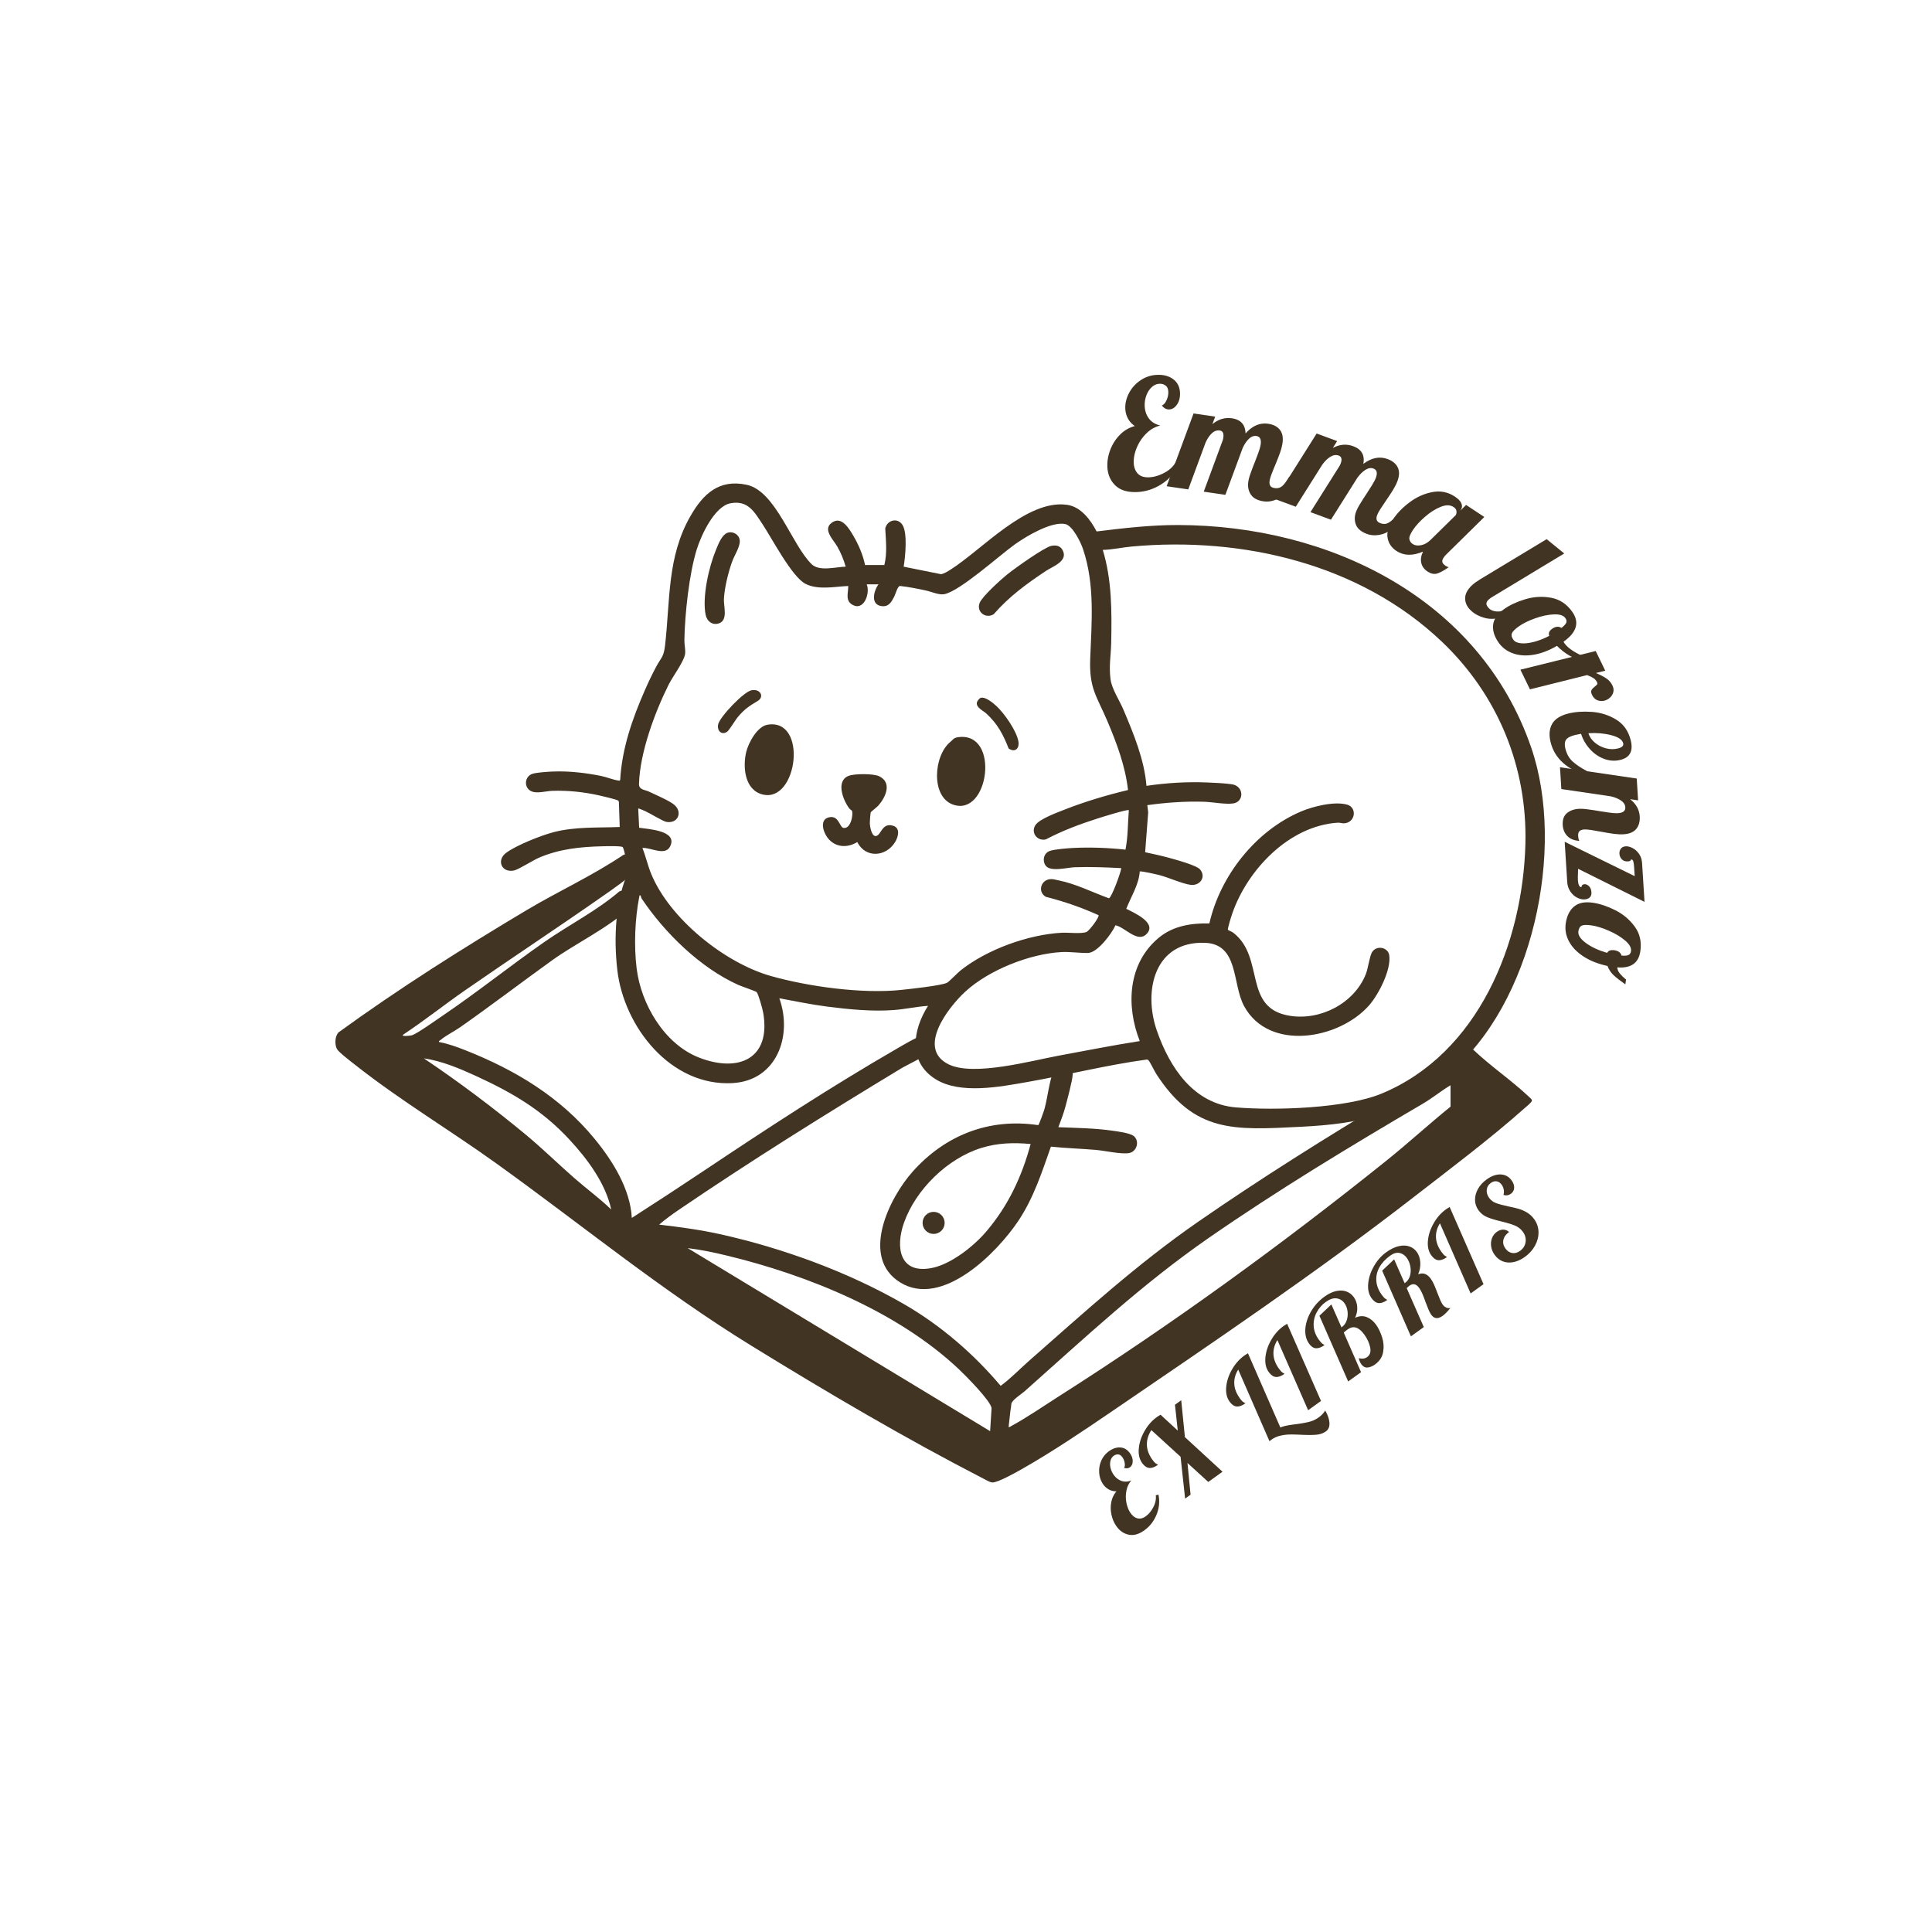
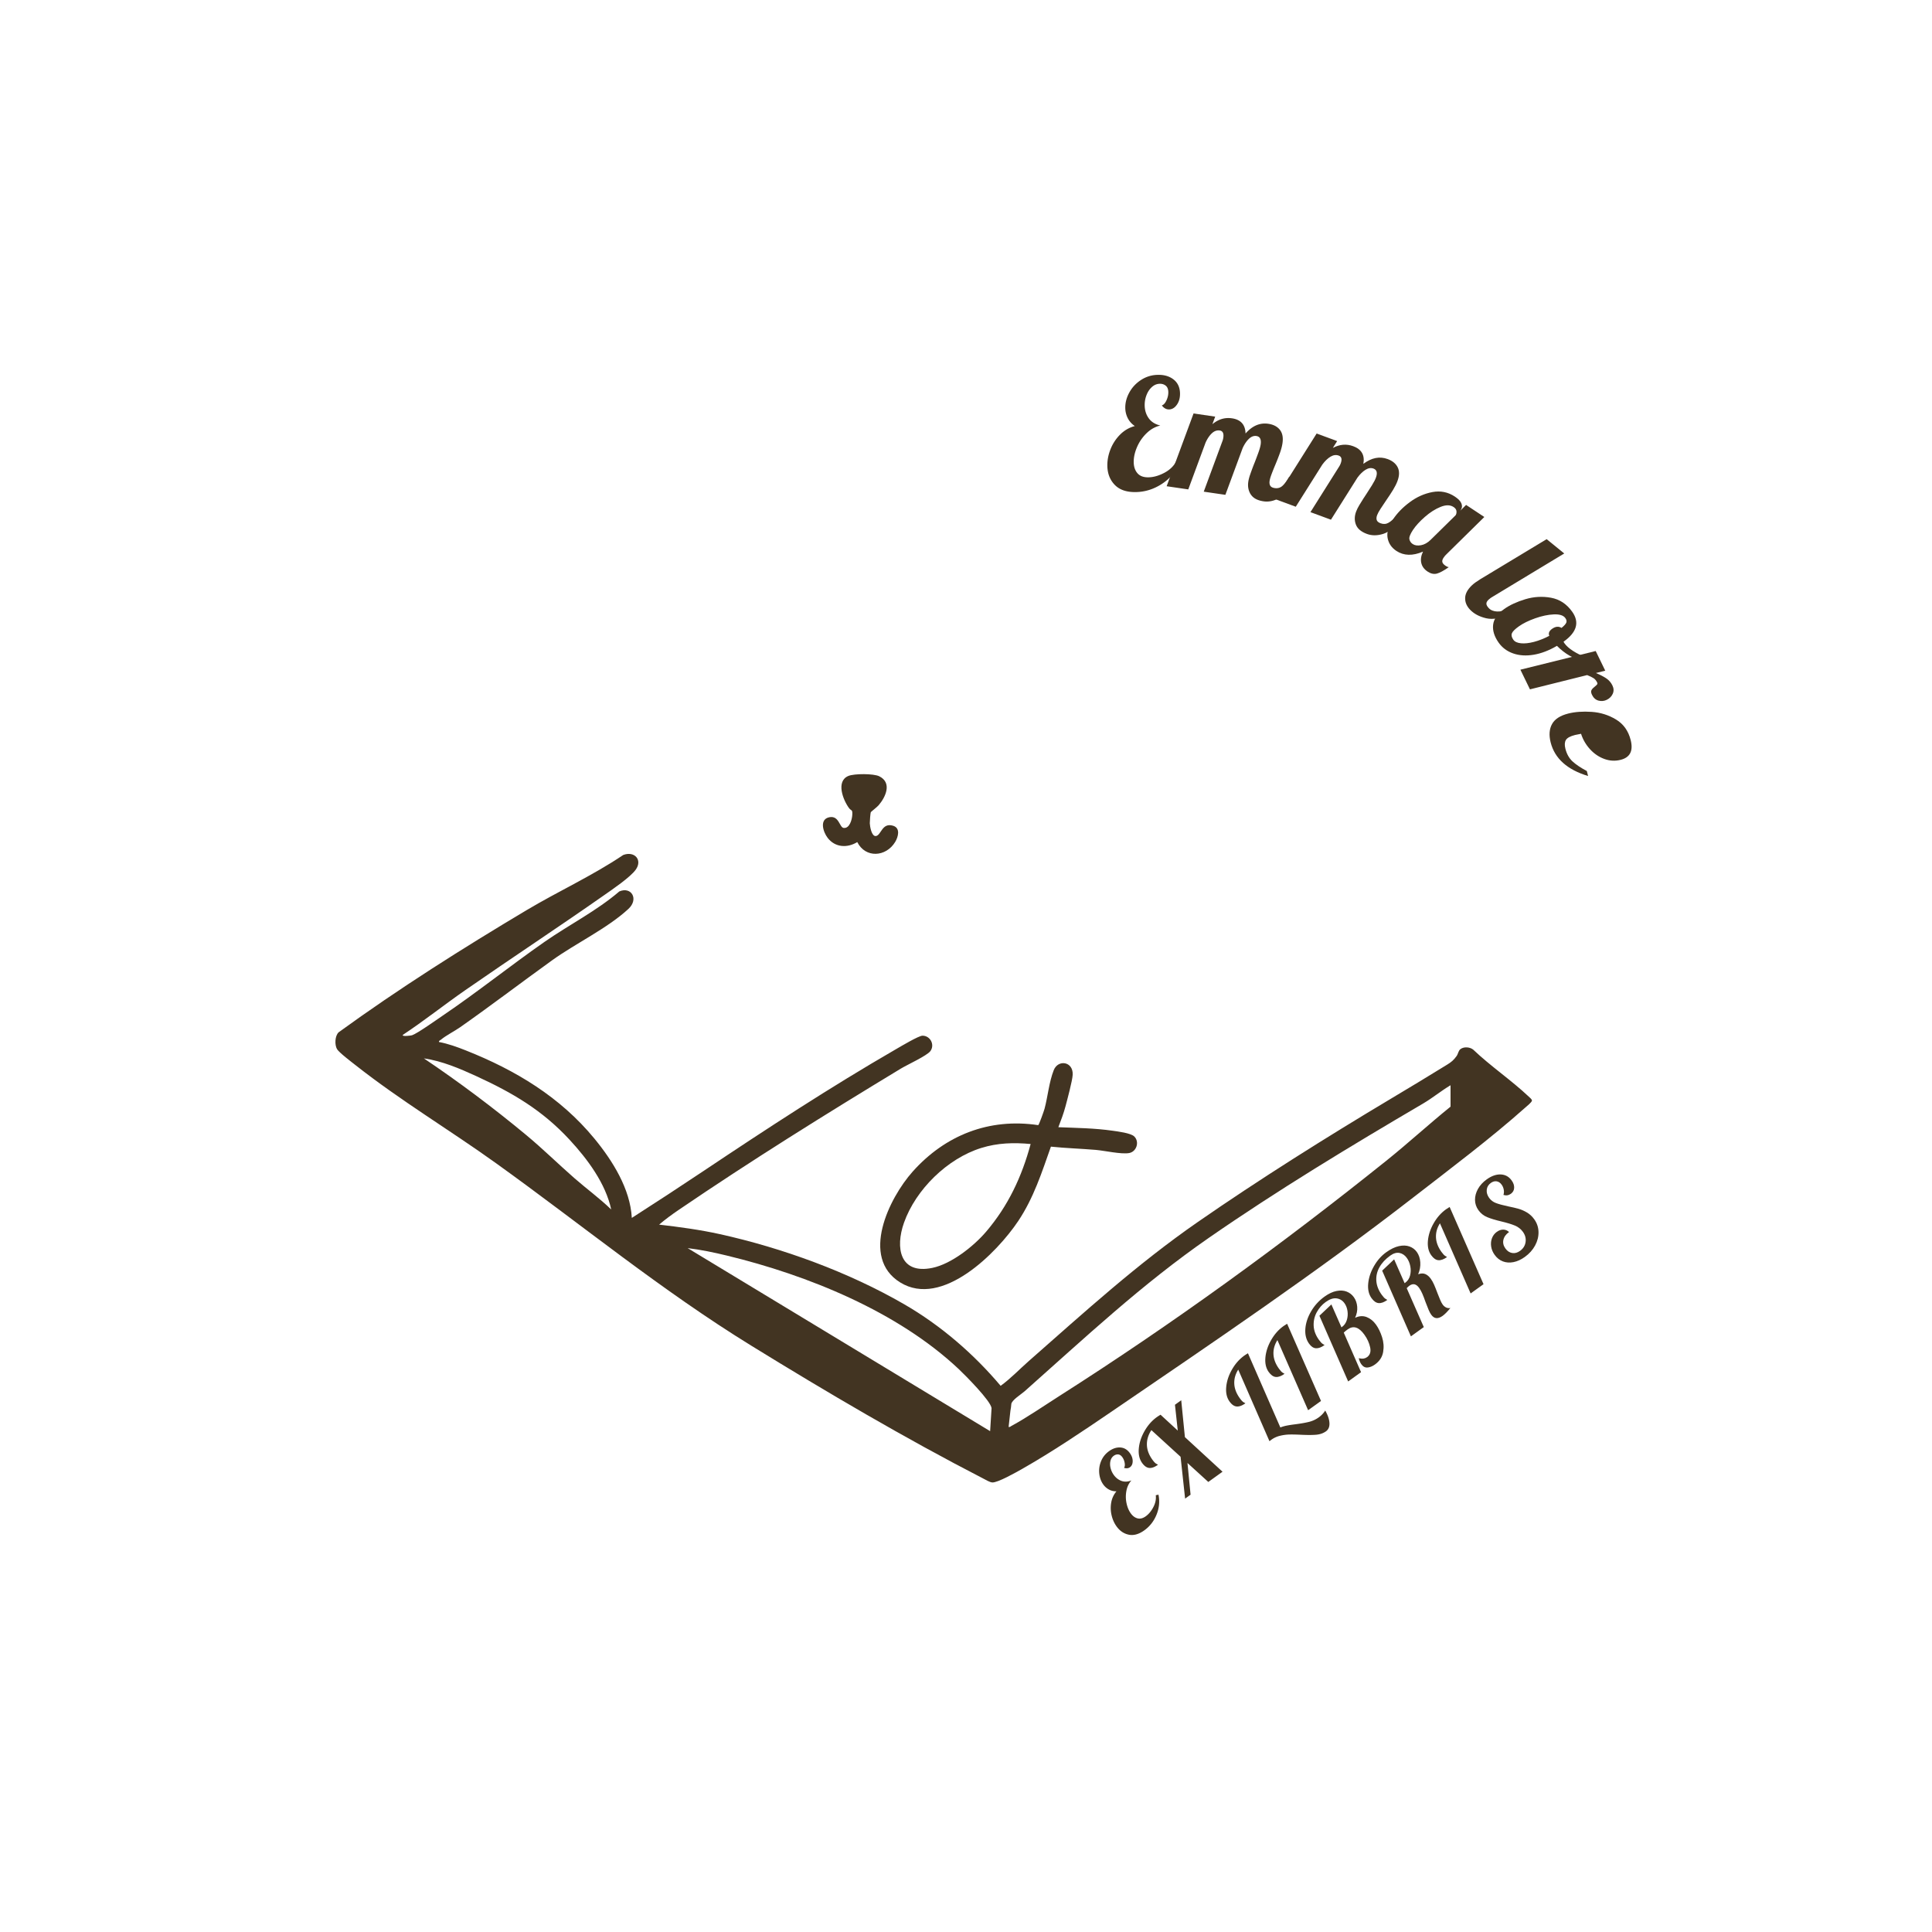
<svg xmlns="http://www.w3.org/2000/svg" viewBox="0 0 2100 2100" fill="#423422">
  <path d="M437.89 1124.86c-1.48 2.13 8.84.82 10.01.41 6.15-2.18 26.6-16.8 33.39-21.39 37.68-25.52 73.4-54.22 110.65-80.16 26.54-18.49 56.32-33.45 81.25-54.78 13.04-5.61 21.42 8.3 9.88 19-22.84 21.15-57.4 37.49-82.92 55.85-33.37 24.01-66.18 49.04-99.87 72.69-6.31 4.43-15.54 9.02-21.04 13.66-.85.72-2.34.96-2.09 2.47 9.95 1.86 19.76 5.42 29.2 9.16 54.05 21.45 102.53 50.6 139.73 95.82 19.66 23.9 39.02 54.65 40.67 86.23 26.06-16.72 52.06-33.7 77.82-50.92 68.62-45.87 138.13-91.36 209.68-132.69 4.94-2.86 24.4-14.46 28.47-14.46 8.44 0 13.67 9.82 8.55 16.77-3.69 5.01-25.27 14.88-32.11 19.02-81.66 49.45-162.74 99.97-241.64 153.69-7.2 4.9-14.55 10.29-21.09 15.88 22.07 2.58 44.22 5.53 65.93 10.33 68.16 15.06 140.04 41.29 200.44 76.22 39.69 22.95 75.4 53.76 104.86 88.67 11.03-8.02 20.39-17.97 30.58-26.92 60.31-52.99 117.44-105.22 183.83-151.23 66.44-46.05 139.48-91.95 208.95-133.43 20.88-12.47 41.29-24.75 61.98-37.54 4.63-2.86 7.1-4.88 10.47-9.62 1.34-1.89 1.74-5.57 3.96-7.24 3.82-2.89 10.23-2.35 13.87.54 18.77 17.91 41.61 33.33 60.35 51.04.98.92 3.71 3.1 3.52 4.4-.29 1.92-5.86 6.31-7.66 7.91-37.43 33.32-81.27 66.25-121.08 97.12-106.23 82.39-217.38 157.39-328.38 233.11-30.91 21.08-64.94 44-97.39 62.38-6.1 3.45-26.3 14.92-32.11 14.5-2.73-.19-7.04-2.82-9.62-4.14-85.34-43.95-170.2-93.95-251.95-144.3-98.54-60.68-184.11-131.24-277.41-198.26-50.74-36.44-103.87-68.07-153.24-106.97-4.17-3.29-17.99-13.77-20.04-17.4-2.62-4.65-2.34-14.19 1.75-18.18 65.68-47.68 134.46-91.13 204.19-132.71 34.73-20.71 71.63-37.46 105.2-60.06 12.21-4.63 21.38 5.37 13.44 16.17-6.03 8.2-24.89 21.02-33.87 27.3-50 35.02-101.1 68.64-151.27 103.46-22.83 15.84-44.71 33.31-67.83 48.59zm226.47 189.82c-6.07-28.35-25.77-54.77-45.18-75.76-29.84-32.27-61.92-51.04-101.51-69.22-18.03-8.28-37.23-16.45-56.95-19.29 38.31 25.76 75.39 53.59 110.94 83.06 18.13 15.03 34.83 31.5 52.52 46.99 13.23 11.59 27.52 21.98 40.19 34.21zm912.32-111.8v-23.27c-10.29 6.12-19.52 13.83-29.86 19.9-78.77 46.22-157.76 93.94-232.9 146-72.83 50.46-134.37 108.34-200.24 166.78-3.57 3.16-14.06 9.65-14.42 13.89-.19 2.22-.46 4.8-.97 7.2l-1.97 17.67c1.4.34 1.99-.54 3.01-1.09 16.43-8.84 35.61-22.05 51.71-32.29 123.25-78.42 241.83-164.6 355.76-255.95 23.77-19.06 46.2-39.69 69.89-58.84zm-500.45 352.73 1.56-24.98c-.8-7.92-28.75-35.95-35.78-42.58-66.31-62.45-164.08-102.05-251.96-123.3-14.01-3.39-28.26-6.39-42.58-8.09l328.76 198.95z" />
  <path d="M1150.4 1225.23c19.61.78 39.32 1.01 58.77 3.79 5.67.81 20.06 2.56 23.8 6.33 5.86 5.91 2.36 16.5-5.62 17.96-8.51 1.57-26.68-2.61-36.32-3.43-16.21-1.36-32.55-1.85-48.73-3.53-10.01 28.3-18.72 55.71-35.53 80.85-23.07 34.5-82.78 94.96-128.35 66.71-43.65-27.06-12.05-91.6 13.52-120.32 35.32-39.67 83.17-58.63 136.59-50.61.94-.54 6.22-15.47 6.84-17.78 3.56-13.28 4.93-29.17 10.02-42.01 4.72-11.91 21.26-9.47 20.57 5.03-.3 6.4-5.84 26.89-7.78 34.22-2.05 7.77-4.92 15.3-7.79 22.78zm-30.14 18.26c-18.44-1.72-35.89-1.23-53.68 4.3-36.77 11.43-71.18 45.13-83.98 81.26-9.64 27.19-4.6 56.43 30.84 49.08 20.66-4.29 44.91-23.5 58.4-39.29 23.99-28.1 38.82-59.75 48.42-95.34z" />
-   <ellipse cx="1014.8" cy="1329.23" rx="12" ry="11.99" />
  <g data-name="Pixel_layer_xA0_Image">
-     <path d="M961.25 614.14c3.24-12.92 1.67-26.47.97-39.64 1.85-9.09 13.23-12.31 18.61-4.12 5.86 8.92 3.18 34.87 1.41 45.58l40.57 8.16c3.87-.73 7.22-2.98 10.49-5.04 34.07-21.53 82.68-76.33 126.32-70.41 15.28 2.07 25.73 16.3 32.35 29 29.28-3.62 58.68-7.03 88.27-6.99 164.51.22 328.35 79.8 384.14 241.96 37.76 109.74 1.68 279.29-89.99 354.57-53.59 44-91.58 54.1-160.65 57.56-72.07 3.61-115.36 7.05-157.03-57.61-1.7-2.64-6.93-13.32-8.27-14.54-.57-.51-1.04-.97-1.87-.95-43.68 5.94-86.55 16.81-129.9 24.43-29.68 5.21-72.87 13.64-99.64-3.01-30.26-18.82-25.11-53.34-8.3-79.77-12.39.81-24.61 3.59-36.99 4.54-23.66 1.83-49.35-.74-72.91-3.77-17.38-2.24-34.52-5.84-51.72-8.99 14.65 40.86-2.86 89.4-50.69 92.17-67.28 3.9-118.27-61.13-125.43-122.86-4.03-34.75-2.28-76.76 12.67-108.51-1.82-3.92-5.04-23.32-6.83-25.11-1.49-1.5-18.41-1.01-21.98-.92-24.12.58-46.52 2.86-68.89 12.37-6.55 2.79-22.32 12.9-27.16 13.92-13.65 2.87-19.28-11.08-8.92-18.95 11.08-8.42 38.42-19.21 52.12-22.75 23.36-6.02 47.73-4.59 71.61-5.55l-.91-26.94c-.02-.78-.26-1.36-.9-1.84-1.57-1.16-17.65-4.92-20.85-5.63-16.82-3.69-33.64-5.48-50.89-4.88-7 .24-17.44 3.62-23.57-.1-7.39-4.48-5.97-15.82 2.29-18.43 4.85-1.53 16.69-2.24 22.19-2.47 17.39-.71 35.71 1.42 52.72 4.89 5.78 1.18 12.72 4.08 18.07 4.83.98.14 1.57.62 2.34-.51 1.92-34.2 13.14-66.39 26.74-97.4 3.81-8.68 7.98-17.52 12.47-25.87 5.53-10.27 8.08-10.06 9.6-23.27 5.6-48.75 2.09-96 27.58-140.37 13.81-24.02 30.96-40.39 61.05-34 31.65 6.73 48.79 64.92 70.68 86.33 8.44 8.26 26.32 2.88 37.01 2.7-2.26-7.77-5.25-15.16-9.31-22.17-4.36-7.54-17.11-19.37-4.31-26.57 9.9-5.57 17.76 8.05 22 15.28 5.66 9.64 10.41 20.67 12.63 31.64h21zm-6.39 20.99h-12.78c3.99 9.34-2.87 29.36-15.45 22.28-8.24-4.64-4.49-13-4.64-20.46-14.75.6-32.65 4.7-46.48-2.37-14.74-7.53-36.55-49.54-46.64-64.73-8.96-13.49-15.79-26.32-34.76-22.84-17.41 3.2-31.89 34.56-36.72 50-8.34 26.64-13.03 70.68-13.49 98.77-.08 5.14 1.43 10.72.73 15.34-1.21 7.95-13.57 24.48-17.91 33.2-15.12 30.35-31.09 73.57-32.15 107.56-.21 6.81 6.01 6.23 11.35 8.81 6.87 3.31 21.79 9.66 26.99 14.09 9.32 7.93 4.1 20.7-8.56 18.58-3.7-.62-17.98-9.43-23-11.68-1.05-.47-7.31-3.21-7.63-2.86l1 20.9c9.64 1.51 42.64 3 33.57 20.51-5.48 10.58-21.37.63-30.02 1.49 3.71 9.25 5.79 19.03 9.6 28.27 20.09 48.75 79.86 96.75 130.1 110.92 41.06 11.58 99.73 19.61 141.99 15.04 10.2-1.1 41.16-4.39 49.08-7.53 2.18-.86 11.69-10.9 14.86-13.44 28.71-22.92 73.75-39.25 110.43-41.13 6.68-.34 21.46 1.39 26.59-.81 3.15-1.35 14.44-16.42 13.13-18.28-18.46-8.35-37.55-14.97-57.22-19.93-9.01-5.03-5.85-17.76 4.08-19.16 3.32-.47 6.18.53 9.36 1.17 19.15 3.8 36.88 12.98 55.1 19.56 2.94-.86 12.94-28.04 13.38-32.78-16.8-.87-33.85-1.55-50.71-.96-8.07.28-26.76 5.51-31.67-2.04-3.67-5.64-1.74-13.42 4.79-15.71 5.13-1.8 19.2-2.89 25.11-3.2 18.58-.96 38.64-.2 57.06 1.82 2.83-14.16 2.47-28.63 3.66-42.9-1.26-1.25-29.48 7.58-33.57 8.89-19.25 6.14-38.72 13.41-56.58 22.85-9.54 2.31-16.89-7.52-11.21-15.76 4.53-6.57 23.74-13.54 31.72-16.67 22.11-8.69 45.61-15.7 68.74-21.21-2.87-25.85-12.29-51.02-22.39-74.82-11.63-27.39-19.97-35.46-18.7-68 1.56-39.82 5.22-80.38-7.81-119.08-2.48-7.36-11.27-25.56-19.35-27.21-15-3.06-42.2 13.19-54.41 21.86-16.83 11.95-60.03 51.11-77.08 54.38-5.76 1.1-14.06-2.77-20.16-4.06-9.26-1.96-18.57-3.86-28.01-4.9-2.71.48-4.65 8.53-6.08 11.33-3.05 5.96-6.03 11.68-13.95 10.58-12.33-1.7-8.44-16.68-3.27-23.69zm612.39 62.38c-88.76-84.6-216.78-114.48-337.08-103.45-10.51.96-20.92 3.39-31.51 3.66 9.98 32.55 9.85 67.06 9.17 100.88-.28 13.83-2.66 25.38-.71 39.88 1.43 10.63 9.6 22.52 13.89 32.67 11.1 26.27 22.83 54.39 25.14 83.03 21.61-3.19 43.43-4.52 65.33-3.69 8.09.31 19.4.84 27.28 1.94 13.66 1.91 13.72 19.03 1.85 20.85-8.56 1.32-22.77-1.53-31.86-1.8-20.72-.62-41.21.84-61.67 3.7l.95 7.79-3.31 43.37c8.42 1.87 16.87 3.58 25.19 5.87 7.05 1.94 30.65 8.22 34.57 12.91 6.78 8.12-.1 17.92-10.28 16.68-8.86-1.09-24.31-8.13-34.13-10.62-2.98-.75-19.82-4.67-21.2-3.9-1 14.4-9.5 27.27-14.65 40.57 8.32 4.25 34.66 15.61 21.52 27.89-9.74 9.09-23.41-8.14-33.27-10.01-3.93 9.03-19.59 29.85-29.79 30.11-9.05.23-19.4-1.5-29.18-.95-34.46 1.94-78.67 19.55-104.13 42.86-18.36 16.81-53.65 61.99-18.07 79.26 27.18 13.2 89.54-4.01 119.74-9.59 29.26-5.4 58.44-11.19 87.83-15.81-15.13-38.5-12.95-84.29 20.57-112.22 15.6-13 35.21-16.03 55.09-15.66 11.78-51.85 50.41-100.82 99.68-121.69 13.11-5.55 36.47-11.39 50.22-7.36 10.68 3.13 8.95 18.94-2.76 20.2-2.73.29-5.04-.81-7.79-.62-52.61 3.52-97.72 50.78-114.35 98.42-1.08 3.09-5.08 15.64-4.86 17.96.03.34 4.47 2.11 5.97 3.28 34.72 27.12 9.84 81.96 61.32 90.22 33.34 5.35 69.83-13.45 82.55-45.05 2.62-6.51 4.18-19.92 6.87-24.17 4.92-7.8 17.26-5.26 18.63 3.21 2.52 15.64-11.59 43.01-21.89 54.69-32.64 37.03-108.83 50.52-135.85.76-13.14-24.19-5.5-67.41-42.59-68.77-54.67-2-67.26 51.88-52.32 95.19 13.87 40.23 39.97 79.92 86.08 83.72 42.33 3.5 119.4 1.12 158.4-15.06 105.31-43.69 153.29-163.56 156.2-271.02 2.28-84.25-30.12-162.34-90.76-220.13zM696.43 973.74c-1.26-1.24-1.24-.67-1.54.86-4.8 24.15-5.9 53.54-2.9 77.97 4.82 39.13 30.2 82.47 68.13 97.1 42.87 16.54 78.32 1.09 69.37-49.26-.68-3.81-5.02-19.57-6.98-21.99-.81-1-16.69-6.36-19.85-7.78-41.39-18.54-80.24-56.7-105.17-93.88-.63-.93-.95-2.91-1.06-3.02z" />
-     <path d="M834.08 787.77c44.28-7.67 33.12 85.12-5.07 75.82-19.56-4.76-21.79-29.62-17.98-45.93 2.36-10.1 11.97-27.97 23.06-29.89zM1033.05 806.36c2.92-2.4 3.4-4.36 8.18-5.05 46.46-6.67 33.74 87.81-5.73 73.1-23.72-8.84-20.81-52.97-2.46-68.06zM1142.71 593.35c5.07-1.06 9.73-.21 12.3 4.63 6.33 11.91-10.29 17.42-18 22.52-21.02 13.92-40.27 27.99-56.91 47.16-8.7 5.32-19.23-2.6-15.21-12.45 2.96-7.25 23.29-25.49 30.16-31.02 7.69-6.19 39.8-29.21 47.66-30.85zM792.08 578.73c5.21-1.02 10.99 2.45 11.9 7.79 1.18 6.89-5.47 16.61-8.02 23.49-4.22 11.4-8.53 29.02-9.1 41.09-.38 7.96 4.5 22.45-4.81 26.22-7.31 2.97-13.67-1.93-15.08-9.11-3.85-19.64 3.55-51.99 11.23-70.49 2.55-6.14 6.65-17.59 13.89-19zM1066 758.52c5.04-1.5 13.44 5.57 17.13 8.98 8.59 7.93 21.78 26.8 23.81 38.27 1.4 7.92-3.72 12.52-10.59 7.83-6-15.35-11.97-26.62-24.13-37.93-3.46-3.22-11.42-6.43-10.39-12.08.28-1.56 2.63-4.6 4.17-5.06zM816.72 750.34c9.9-2.06 14.31 7.07 6.96 11.52-9.25 5.6-13.9 8.45-21.3 17.04-2.93 3.41-9.78 14.88-11.91 16.38-6.16 4.33-11.41-1.07-9.84-8 1.86-8.19 27.55-35.17 36.09-36.95z" />
-   </g>
+     </g>
  <g data-name="Pixel_layer_xA0_Image">
    <path d="M946.52 882.82c-.42.76-1.16 10.39-1.09 12.05.14 3.4 1.92 14.49 6.64 13.87 5.81-.76 6.49-14.99 18.77-11.17 8.13 2.53 5.49 12.17 2.14 17.67-9.98 16.38-32.3 17.77-41.16.08-10.89 6.62-24.02 5.93-32.15-4.52-5.06-6.5-9.38-20.53 2.06-22.55 10.29-1.81 10.69 11.03 15.21 11.66 6.54.91 9.17-9.1 9.46-14.12.36-6.41-1.05-4.11-3.49-7.37-6.49-8.69-14.6-29.25-.76-35 6.37-2.64 27.38-2.67 33.52.34 14.25 7 7.07 22.58-.73 31.62-1.58 1.83-8.15 6.94-8.42 7.43z" />
  </g>
  <g>
    <path d="M1226.99 1668.15c-5.35-1.08-9.79-4.08-13.34-9.01-2.52-3.5-4.32-7.55-5.4-12.13a33.974 33.974 0 0 1-.4-13.8c.81-4.62 2.71-8.69 5.69-12.21-3.04.02-5.78-.65-8.22-1.99a18.262 18.262 0 0 1-6.11-5.42c-2.42-3.37-3.88-7.35-4.36-11.92-.48-4.57.18-9.06 1.99-13.46s4.69-8.02 8.65-10.86c4.09-2.94 8.2-4.27 12.33-3.99 4.13.28 7.58 2.33 10.33 6.16 2.05 2.86 3.06 5.77 3.03 8.74-.03 2.97-1.02 5.16-2.96 6.56-1.75 1.26-3.91 1.48-6.46.66.89-1.23 1.12-3.02.71-5.38-.42-2.36-1.25-4.41-2.51-6.17-1.35-1.88-2.86-2.89-4.53-3.02-1.67-.13-3.25.34-4.74 1.41-1.88 1.35-3.11 3.24-3.68 5.67-.57 2.43-.52 5 .15 7.71s1.82 5.21 3.46 7.48c2.24 3.11 5.02 5.27 8.34 6.48s6.94 1.04 10.86-.5c-2.8 3.09-4.62 6.86-5.46 11.3-.84 4.44-.81 8.87.1 13.28.91 4.42 2.46 8.15 4.65 11.19 2.1 2.92 4.56 4.74 7.39 5.46 2.83.72 5.8-.04 8.92-2.27 3.24-2.33 5.99-5.66 8.25-9.98 2.25-4.32 3.13-8.62 2.62-12.88l2.94-.64c1.48 7.4.78 14.64-2.1 21.72-2.88 7.08-7.3 12.77-13.27 17.06-5.91 4.24-11.53 5.83-16.88 4.75zM1283.25 1583.46l-31.75-28.98c-3.35 5.06-4.97 10.34-4.87 15.82.1 5.49 2.07 10.89 5.89 16.21 1.72 2.4 3.15 3.91 4.28 4.52 1.13.62 1.74.99 1.84 1.12-3.51 2.52-6.64 3.67-9.41 3.44-2.77-.22-5.36-2.02-7.79-5.4-2.98-4.15-4.18-9.41-3.6-15.79.59-6.37 2.66-12.69 6.24-18.94 3.57-6.26 8.02-11.3 13.34-15.12.91-.65 2.25-1.52 4.03-2.6l18.73 17.24-3.05-28.06 6.81-4.9 4 40.07 40.9 37.61-15.47 11.12-22.64-20.62 3.37 34.47-5.94 4.26-4.92-45.46zM1430.92 1559.46c-4.01.38-9.43.4-16.24.09-5.11-.26-9.39-.36-12.83-.3-3.45.06-6.91.52-10.4 1.35-3.49.83-6.62 2.25-9.41 4.25-.97.7-1.7 1.27-2.17 1.71l-33.96-77.86c-3.09 4.88-4.52 9.97-4.3 15.27.22 5.3 2.2 10.55 5.92 15.74 1.73 2.4 3.15 3.91 4.28 4.52 1.13.62 1.74.99 1.84 1.12-3.5 2.52-6.64 3.66-9.41 3.44-2.77-.22-5.36-2.02-7.79-5.4-2.98-4.15-4.18-9.41-3.6-15.79.59-6.37 2.66-12.69 6.24-18.94 3.57-6.26 8.02-11.29 13.34-15.12.91-.65 2.25-1.52 4.03-2.6l35.22 80.64c2.14-.85 4.49-1.53 7.03-2.03 2.54-.5 5.71-.98 9.51-1.45 5.85-.76 10.7-1.61 14.54-2.56a30.61 30.61 0 0 0 10.64-4.91c2.92-2.1 5.27-4.58 7.06-7.43 2.88 5.11 4.41 9.67 4.59 13.67.17 4.01-1.07 6.97-3.73 8.88-2.92 2.1-6.39 3.33-10.4 3.71z" />
    <path d="M1388.49 1456.62c-3.09 4.88-4.52 9.97-4.3 15.27.22 5.3 2.19 10.55 5.92 15.74 1.72 2.4 3.15 3.91 4.28 4.52 1.13.62 1.74.99 1.84 1.12-3.51 2.52-6.64 3.66-9.41 3.44-2.77-.22-5.36-2.02-7.79-5.4-2.98-4.15-4.18-9.41-3.6-15.79.59-6.37 2.66-12.69 6.24-18.94 3.57-6.26 8.02-11.3 13.34-15.12.91-.65 2.25-1.52 4.03-2.6l36.83 83.91-14.01 10.07-33.37-76.22zM1486.59 1486.41c-2.68.3-4.98-.87-6.89-3.54-1.21-1.69-2.14-3.87-2.79-6.55 2.1.46 3.84.59 5.22.38 1.38-.2 2.65-.72 3.82-1.56 3.24-2.33 4.36-5.88 3.34-10.66-1.02-4.78-3.12-9.37-6.29-13.78-5.92-8.24-11.96-10.15-18.13-5.72-1.75 1.26-3.17 2.43-4.27 3.51l18.8 43.01-14.01 10.07-31.24-71.41 13-12.29 10.95 24.89.58-.42c2.47-1.77 4.2-4.22 5.2-7.35s1.27-6.37.82-9.74c-.45-3.36-1.56-6.28-3.33-8.75-2.14-2.98-4.99-4.72-8.55-5.22-3.55-.49-7.51.82-11.85 3.94-3.96 2.85-7.18 6.51-9.66 11-2.48 4.49-3.62 9.37-3.43 14.64.2 5.27 2.11 10.43 5.75 15.5 1.72 2.4 3.15 3.91 4.28 4.52 1.13.62 1.74.99 1.84 1.12-3.44 2.47-6.53 3.64-9.29 3.5-2.75-.14-5.27-1.79-7.56-4.97-3.17-4.41-4.52-9.78-4.06-16.12.47-6.33 2.55-12.68 6.25-19.02 3.7-6.35 8.57-11.69 14.6-16.03 4.54-3.26 8.88-5.3 13.02-6.11 4.14-.81 7.81-.6 11.01.64s5.81 3.26 7.81 6.04c2.15 2.98 3.38 6.48 3.69 10.48.32 4-.45 8-2.31 11.99 4.41-2.08 8.59-2.35 12.54-.82 3.96 1.54 7.36 4.28 10.2 8.24 2.66 3.7 4.85 8.22 6.58 13.57 1.73 5.35 2.12 10.75 1.17 16.21-.95 5.45-3.92 9.98-8.92 13.57-2.59 1.86-5.23 2.95-7.92 3.26zM1555.79 1429.23c-1.02-1.43-1.99-3.21-2.9-5.37-.91-2.15-2.02-4.97-3.34-8.45-1.28-3.7-2.47-6.79-3.55-9.25-1.09-2.47-2.23-4.54-3.44-6.23-3.17-4.41-6.7-5.22-10.6-2.42-1.04.75-2.01 1.65-2.93 2.69l18.58 42.29-14.01 10.07-31.24-71.41 13-12.3 11.39 25.91.78-.56c2.53-1.82 4.24-4.37 5.12-7.66.88-3.29.98-6.68.29-10.17s-1.94-6.5-3.76-9.03c-2.14-2.98-4.8-4.79-7.96-5.43-3.16-.63-6.52.33-10.09 2.9-5.26 3.78-9.19 8.03-11.79 12.75-2.61 4.73-3.71 9.66-3.32 14.78.39 5.13 2.33 10.13 5.83 14.99 1.73 2.4 3.15 3.91 4.28 4.52 1.13.62 1.74.99 1.84 1.12-3.5 2.52-6.64 3.67-9.41 3.44-2.77-.22-5.36-2.02-7.79-5.4-2.98-4.15-4.18-9.41-3.6-15.79.59-6.37 2.66-12.69 6.24-18.94 3.57-6.26 8.02-11.3 13.34-15.12 4.87-3.5 9.47-5.72 13.8-6.67 4.33-.95 8.16-.82 11.49.38 3.32 1.2 5.99 3.2 7.99 5.99 2.19 3.05 3.44 6.78 3.75 11.17.31 4.4-.46 8.74-2.3 13.02 2.98-1.06 5.56-1.12 7.76-.19 2.19.93 4.18 2.63 5.95 5.09 1.35 1.88 2.56 4.04 3.62 6.47 1.06 2.44 2.29 5.51 3.68 9.23.93 2.39 1.86 4.71 2.81 6.98.94 2.28 1.88 4.06 2.82 5.36 1.07 1.49 2.37 2.58 3.89 3.26 1.52.68 3.03.83 4.52.44-3.16 3.95-5.98 6.81-8.44 8.58-5.06 3.64-9.15 3.28-12.28-1.07zM1565.14 1329.69c-3.09 4.88-4.52 9.96-4.3 15.27.22 5.3 2.19 10.55 5.92 15.74 1.72 2.4 3.15 3.91 4.28 4.52 1.13.62 1.74.99 1.84 1.12-3.51 2.52-6.64 3.66-9.41 3.44-2.77-.22-5.36-2.02-7.79-5.4-2.98-4.15-4.18-9.41-3.6-15.79.59-6.37 2.66-12.69 6.24-18.94 3.57-6.26 8.02-11.3 13.34-15.12.91-.65 2.25-1.52 4.03-2.6l36.84 83.91-14.01 10.07-33.37-76.22zM1645.05 1371.88c-4.14.81-7.97.54-11.5-.81-3.53-1.35-6.5-3.71-8.93-7.09-2.05-2.85-3.32-5.88-3.79-9.08-.48-3.2-.18-6.21.88-9.04 1.06-2.83 2.83-5.13 5.29-6.9 2.27-1.63 4.59-2.44 6.97-2.42 2.37.02 4.48.89 6.31 2.62-3.38 2.42-5.43 5.25-6.15 8.48-.73 3.23 0 6.37 2.19 9.42 2.01 2.79 4.46 4.42 7.36 4.9 2.9.48 5.74-.29 8.53-2.3 3.44-2.47 5.45-5.66 6.03-9.57.58-3.91-.38-7.62-2.9-11.12-2.19-3.05-5.11-5.33-8.75-6.84-3.64-1.51-8.55-3-14.72-4.47-6.39-1.5-11.52-3.06-15.38-4.67-3.86-1.6-7.02-4.12-9.49-7.57-2.42-3.37-3.66-7.08-3.72-11.13-.05-4.04 1.02-8.03 3.21-11.97 2.19-3.93 5.36-7.39 9.51-10.38 5.26-3.78 10.34-5.56 15.26-5.36 4.92.21 8.87 2.38 11.85 6.53 1.96 2.72 2.86 5.42 2.71 8.09-.15 2.67-1.33 4.79-3.53 6.38-2.47 1.77-5.17 2.19-8.1 1.25.58-1.79.69-3.69.33-5.7-.36-2-1.12-3.82-2.29-5.44-1.49-2.07-3.3-3.29-5.42-3.63-2.12-.35-4.25.25-6.39 1.79-2.6 1.87-4.06 4.32-4.38 7.35-.33 3.04.54 5.98 2.59 8.84 1.87 2.6 4.35 4.48 7.45 5.64 3.1 1.17 7.5 2.36 13.2 3.58 4.6.93 8.42 1.82 11.45 2.69 3.03.87 6.06 2.21 9.09 4.02 3.02 1.81 5.63 4.24 7.82 7.29 2.99 4.15 4.54 8.75 4.66 13.77s-1.11 9.95-3.7 14.76c-2.59 4.81-6.32 8.97-11.19 12.47-4.09 2.94-8.2 4.81-12.34 5.62z" />
  </g>
  <g>
    <path d="M1211.62 526.97c-5.2-5.42-7.86-12.31-7.99-20.67-.09-5.94 1.05-11.92 3.44-17.96a46.676 46.676 0 0 1 10.4-15.92c4.55-4.58 9.89-7.69 16.03-9.32-3.45-2.37-6.02-5.27-7.73-8.71-1.7-3.44-2.58-7.08-2.64-10.93-.09-5.72 1.39-11.35 4.44-16.9 3.05-5.55 7.32-10.1 12.83-13.65 5.5-3.55 11.61-5.38 18.32-5.48 6.93-.11 12.62 1.62 17.08 5.18 4.45 3.56 6.73 8.59 6.83 15.08.07 4.84-1.07 8.93-3.44 12.26-2.37 3.34-5.2 5.03-8.5 5.08-2.97.05-5.58-1.4-7.82-4.33 1.97-.69 3.65-2.53 5.03-5.52 1.38-2.99 2.05-5.97 2.01-8.94-.05-3.19-.97-5.51-2.75-6.97s-3.94-2.17-6.47-2.13c-3.19.05-6.06 1.22-8.61 3.52s-4.51 5.24-5.89 8.84c-1.38 3.6-2.03 7.32-1.97 11.17.08 5.28 1.53 9.91 4.34 13.88 2.81 3.97 7.03 6.63 12.66 7.97-5.59 1.3-10.61 4.12-15.05 8.48a46.6 46.6 0 0 0-10.33 15.09c-2.44 5.71-3.62 11.14-3.54 16.31.08 4.95 1.43 8.95 4.06 11.98 2.63 3.04 6.59 4.52 11.87 4.44 5.5-.08 11.22-1.68 17.17-4.8 5.95-3.12 10.31-7.28 13.09-12.5l3.82 1.59c-4.14 9.53-10.63 17.16-19.45 22.91-8.82 5.75-18.29 8.7-28.41 8.85-10.01.15-17.61-2.48-22.81-7.9z" />
    <path d="M1359.57 537.5c-2.58-3.99-3.49-8.6-2.73-13.82.33-2.29.98-4.83 1.95-7.64.97-2.8 1.95-5.52 2.95-8.16 1-2.63 1.66-4.31 1.99-5.04 1.43-3.68 2.79-7.32 4.1-10.91 1.3-3.59 2.12-6.53 2.46-8.81.81-5.55-.74-8.61-4.66-9.19-2.83-.41-5.54.61-8.12 3.06-2.58 2.46-4.85 5.82-6.81 10.09l-18.77 50.78-23.51-3.44 20.16-54.58c.52-1.26.88-2.59 1.09-4.01.7-4.79-.58-7.42-3.85-7.9-3.05-.45-5.89.55-8.53 3-2.64 2.45-4.94 5.86-6.92 10.24l-18.77 50.78-23.51-3.44 29.25-79.1 23.51 3.44-3.04 8.23c6.46-5.39 13.55-7.52 21.28-6.39 9.58 1.4 14.5 6.9 14.76 16.5 7.34-8.37 15.58-11.89 24.72-10.56 5.55.81 9.74 2.98 12.56 6.51 2.82 3.53 3.77 8.39 2.87 14.59-.46 3.16-1.36 6.61-2.68 10.36-1.33 3.75-3.11 8.3-5.33 13.64a270 270 0 0 0-3.81 9.53c-1.18 3.11-1.9 5.59-2.17 7.44-.32 2.18-.08 3.94.73 5.28.8 1.34 2.4 2.19 4.8 2.54 3.27.48 6.05-.31 8.35-2.36s4.79-5.39 7.47-10l6.86 1c-5.78 11.38-11.61 18.73-17.48 22.04-5.88 3.31-11.65 4.55-17.3 3.72-6.64-.97-11.25-3.45-13.84-7.44z" />
    <path d="M1473.82 570.24c-1.71-4.44-1.64-9.14.19-14.09.8-2.17 1.96-4.52 3.49-7.07 1.52-2.54 3.05-5 4.57-7.37 1.52-2.37 2.51-3.88 2.99-4.53 2.16-3.31 4.25-6.58 6.26-9.82s3.43-5.95 4.22-8.11c1.94-5.26 1.06-8.58-2.66-9.95-2.68-.99-5.54-.55-8.58 1.32s-5.95 4.69-8.75 8.47l-28.86 45.81-22.29-8.22 31-49.24c.77-1.12 1.4-2.36 1.89-3.7 1.67-4.54.96-7.38-2.13-8.52-2.89-1.07-5.88-.67-8.96 1.18-3.09 1.85-6.05 4.72-8.89 8.59l-28.86 45.81-22.29-8.22 44.96-71.35 22.29 8.22-4.67 7.42c7.43-3.94 14.81-4.56 22.14-1.86 9.08 3.35 12.76 9.75 11.03 19.19 8.91-6.68 17.7-8.42 26.37-5.22 5.26 1.94 8.91 4.93 10.94 8.96 2.03 4.03 1.96 8.99-.21 14.87-1.1 2.99-2.7 6.19-4.77 9.58-2.07 3.4-4.75 7.48-8.04 12.25-2.01 2.89-3.91 5.74-5.7 8.54-1.8 2.8-3.01 5.07-3.66 6.83-.76 2.07-.89 3.84-.38 5.31.51 1.48 1.9 2.64 4.17 3.47 3.1 1.14 5.98.95 8.66-.59 2.68-1.53 5.8-4.28 9.37-8.24l6.5 2.4c-8.01 9.94-15.23 15.93-21.66 17.95-6.43 2.02-12.33 2.04-17.7.07-6.3-2.32-10.29-5.7-12-10.14z" />
    <path d="M1508.27 584.78c-1.12-5.88.84-12.63 5.88-20.25 4.49-6.79 10.56-13.02 18.22-18.71 7.65-5.69 15.88-9.34 24.67-10.98 8.79-1.63 16.91 0 24.34 4.93 3.76 2.49 6.13 4.98 7.12 7.48.98 2.5.78 4.8-.62 6.91l-.64.96 6.34-6.29 19.82 13.11-40.86 40.23c-1.28 1.13-2.43 2.48-3.46 4.04-1.21 1.84-1.65 3.43-1.29 4.79.35 1.36 1.54 2.7 3.56 4.04 1.28.85 2.41 1.33 3.39 1.45-5.42 3.8-9.73 6.13-12.93 6.98-3.2.85-6.54.12-10.03-2.18-3.76-2.49-6.07-5.63-6.92-9.43-.85-3.79-.22-7.89 1.9-12.29-11.24 4.83-20.9 4.57-28.97-.77-5.23-3.46-8.4-8.13-9.52-14.02zm36.25 7.86c3.67-.67 7.17-2.61 10.48-5.83l27.18-26.73c.79-1.19 1.1-2.67.95-4.42-.16-1.75-1.2-3.27-3.13-4.54-3.67-2.43-8.38-2.48-14.14-.16s-11.45 5.94-17.08 10.86c-5.63 4.92-9.96 9.67-12.99 14.25-3.04 4.59-4.31 7.96-3.83 10.13.48 2.17 1.68 3.88 3.61 5.16 2.29 1.52 5.28 1.94 8.95 1.27zM1592.55 649.79c.19-4.62 2.69-9.19 7.5-13.71 2-1.88 4.92-4 8.73-6.37l72.38-43.67 19.11 15.56-77.97 47.1c-1.5.81-2.94 1.85-4.3 3.13-1.61 1.51-2.39 2.96-2.36 4.36.03 1.4.88 2.98 2.53 4.75 2.18 2.33 5.19 3.57 9.04 3.73 3.84.16 7.75-.78 11.71-2.83l4.74 5.06c-11.45 5.16-20.9 6.86-28.36 5.1-7.45-1.76-13.32-4.92-17.61-9.5-3.61-3.85-5.32-8.09-5.14-12.71z" />
    <path d="M1622.95 679.23c.67-6.28 4.68-12.02 12.04-17.25 6.1-4.33 13.76-7.88 22.99-10.66 9.23-2.77 18.53-3.31 27.9-1.6 9.37 1.71 17.05 6.78 23.04 15.21 8.15 11.48 5.05 22.32-9.3 32.5l-.13.1c.1.33.41.86.92 1.58 2.1 2.96 5.3 5.81 9.61 8.55 4.3 2.74 8.7 4.89 13.17 6.43l-2.77 3.79c-4.63-.63-9.39-2.34-14.28-5.14-4.89-2.8-9.49-6.38-13.8-10.74-8.67 5.08-17.11 8.3-25.31 9.67-8.2 1.37-15.62.9-22.25-1.41-6.63-2.31-11.89-6.2-15.77-11.67-4.71-6.64-6.74-13.09-6.06-19.37zm30.28 19.99c3.99.4 8.69-.1 14.1-1.51s10.96-3.6 16.68-6.58c-1.18-2.8-.16-5.35 3.07-7.64 3.68-2.61 7.08-2.94 10.23-.99 2.83-2.28 4.55-4.18 5.17-5.69.61-1.51.28-3.17-.99-4.96-2.1-2.96-6.29-4.3-12.57-4.03-6.28.28-13.03 1.69-20.25 4.26-7.22 2.56-13.12 5.47-17.69 8.71-4.31 3.06-6.85 5.6-7.63 7.64-.78 2.04-.25 4.35 1.6 6.96 1.53 2.15 4.29 3.43 8.29 3.83z" />
-     <path d="m1734.46 707.63 10.38 21.37-10.14 2.54c4.6 1.92 8.35 3.86 11.26 5.81 2.9 1.95 5.12 4.51 6.66 7.68s1.66 6.19.37 9.08c-1.29 2.89-3.47 5.08-6.53 6.57-2.87 1.39-5.85 1.68-8.94.86s-5.45-2.92-7.08-6.28c-1.06-2.18-1.25-3.89-.57-5.14s1.91-2.55 3.7-3.91c1.14-.92 1.94-1.67 2.39-2.26.45-.59.48-1.27.1-2.07-1.01-2.08-2.28-3.63-3.82-4.66-1.54-1.03-3.9-2.17-7.08-3.44l-62.17 15.51-10.38-21.37 81.85-20.3zM1687.01 787c3-5.41 8.88-9.21 17.63-11.42 7.36-1.85 15.83-2.46 25.41-1.81 9.58.65 18.41 3.41 26.51 8.3 8.09 4.88 13.4 12.33 15.93 22.36 2.96 11.73-.69 18.89-10.93 21.47-5.97 1.51-11.9 1.18-17.77-.97-5.88-2.15-11.04-5.67-15.51-10.56-4.46-4.89-7.72-10.48-9.75-16.77-3.25.59-5.42 1.02-6.48 1.29-5.23 1.32-8.55 3.12-9.96 5.4-1.41 2.28-1.6 5.45-.58 9.51 1.45 5.76 4.03 10.36 7.73 13.79 3.7 3.43 8.89 6.92 15.57 10.46l1.37 5.44c-22.72-6.87-36.28-19.05-40.69-36.54-1.99-7.9-1.48-14.54 1.52-19.95zm46.52 20.19c3.46 2.93 7.44 4.99 11.94 6.18 4.5 1.19 8.93 1.24 13.31.14 4.37-1.1 6.22-2.99 5.55-5.65-.97-3.84-5.28-6.75-12.92-8.74-7.65-1.99-15.94-2.71-24.88-2.16 1.21 3.89 3.54 7.3 7 10.23z" />
-     <path d="M1703.08 883.94c3.35-2.86 7.71-4.45 13.09-4.79 2.31-.15 4.93-.04 7.87.33 2.94.36 5.81.76 8.59 1.19 2.78.43 4.56.73 5.35.9 3.9.64 7.74 1.22 11.52 1.75 3.78.53 6.82.73 9.13.58 5.6-.35 8.27-2.51 8.02-6.46-.18-2.86-1.74-5.29-4.68-7.31-2.94-2.02-6.7-3.55-11.28-4.58l-53.57-7.87-1.49-23.71 83.44 12.27 1.49 23.71-8.68-1.27c6.49 5.1 9.97 11.33 10.44 18.69.35 5.6-.91 10.14-3.77 13.63-2.87 3.49-7.43 5.43-13.69 5.82-3.19.2-6.75.04-10.69-.48-3.95-.52-8.76-1.32-14.45-2.4-3.46-.67-6.83-1.25-10.11-1.76-3.28-.51-5.86-.71-7.72-.59-2.2.14-3.87.74-5.01 1.8-1.15 1.06-1.64 2.8-1.49 5.22.17 2.63.61 4.43 1.33 5.37-5.64-.31-9.99-2.04-13.06-5.21-3.07-3.17-4.75-7.11-5.04-11.83-.37-5.82 1.12-10.16 4.47-13.01zm73.75 68.42-.58-9.22c-.19-3.08-.5-5.34-.92-6.8-.42-1.46-1.18-2.16-2.28-2.09-.22.01-.45.33-.68.95-.24.62-1.18.98-2.83 1.09-2.86.18-5.08-.56-6.67-2.23-1.59-1.66-2.47-3.7-2.62-6.12-.13-2.09.39-3.91 1.56-5.47 1.17-1.56 2.91-2.42 5.21-2.56 2.31-.15 4.83.49 7.56 1.92 2.74 1.42 5.07 3.54 7.01 6.34 1.94 2.8 3.03 6.06 3.26 9.8l2.67 42.32-72.2-35.96c.04.66 0 1.87-.1 3.64-.2 3.76-.24 6.74-.1 8.93.3 4.72 1.56 7.23 3.78 7.53.05-1 .35-1.79.92-2.37.57-.59 1.35-.91 2.34-.97 1.75-.11 3.43.61 5.01 2.16 1.59 1.55 2.47 3.76 2.65 6.61.15 2.41-.45 4.27-1.8 5.57-1.35 1.3-3.24 2.02-5.65 2.17-2.63.17-5.38-.49-8.22-1.96-2.85-1.47-5.27-3.69-7.28-6.65-2.01-2.96-3.13-6.42-3.38-10.37l-2.75-43.64 76.09 37.36zM1710.91 985.39c4.82-4.07 11.7-5.45 20.62-4.14 7.51 1.1 15.54 3.79 24.08 8.05 8.55 4.26 15.62 10.19 21.23 17.8 5.61 7.61 7.65 16.58 6.13 26.92-1.89 12.84-10.25 18.67-25.09 17.49.19 2.47 1.21 4.79 3.06 6.96 1.85 2.16 4.01 4.26 6.5 6.29l-.77 5.22c-5.44-3.8-9.66-7.09-12.64-9.87-2.98-2.77-5.24-6.17-6.76-10.17-10.13-2.16-18.8-5.58-26.01-10.25-7.21-4.68-12.49-10.15-15.84-16.42-3.36-6.28-4.53-12.84-3.52-19.7 1.19-8.06 4.19-14.12 9.01-18.19zm12.85 39.59c6.02 4.44 13.72 8.02 23.1 10.74 1.36-2.47 4-3.41 7.92-2.84 4.24.62 6.85 2.56 7.82 5.82 3.51.29 6.02.08 7.52-.64 1.5-.73 2.4-2.12 2.7-4.19.53-3.59-1.55-7.4-6.24-11.43-4.69-4.03-10.56-7.59-17.61-10.68-7.05-3.1-13.35-5.05-18.9-5.87-5.22-.77-8.82-.69-10.79.25-1.97.93-3.19 2.98-3.65 6.13-.59 4.02 2.12 8.26 8.14 12.71z" />
+     <path d="m1734.46 707.63 10.38 21.37-10.14 2.54c4.6 1.92 8.35 3.86 11.26 5.81 2.9 1.95 5.12 4.51 6.66 7.68s1.66 6.19.37 9.08c-1.29 2.89-3.47 5.08-6.53 6.57-2.87 1.39-5.85 1.68-8.94.86s-5.45-2.92-7.08-6.28c-1.06-2.18-1.25-3.89-.57-5.14s1.91-2.55 3.7-3.91c1.14-.92 1.94-1.67 2.39-2.26.45-.59.48-1.27.1-2.07-1.01-2.08-2.28-3.63-3.82-4.66-1.54-1.03-3.9-2.17-7.08-3.44l-62.17 15.51-10.38-21.37 81.85-20.3zM1687.01 787c3-5.41 8.88-9.21 17.63-11.42 7.36-1.85 15.83-2.46 25.41-1.81 9.58.65 18.41 3.41 26.51 8.3 8.09 4.88 13.4 12.33 15.93 22.36 2.96 11.73-.69 18.89-10.93 21.47-5.97 1.51-11.9 1.18-17.77-.97-5.88-2.15-11.04-5.67-15.51-10.56-4.46-4.89-7.72-10.48-9.75-16.77-3.25.59-5.42 1.02-6.48 1.29-5.23 1.32-8.55 3.12-9.96 5.4-1.41 2.28-1.6 5.45-.58 9.51 1.45 5.76 4.03 10.36 7.73 13.79 3.7 3.43 8.89 6.92 15.57 10.46l1.37 5.44c-22.72-6.87-36.28-19.05-40.69-36.54-1.99-7.9-1.48-14.54 1.52-19.95zm46.52 20.19z" />
  </g>
</svg>